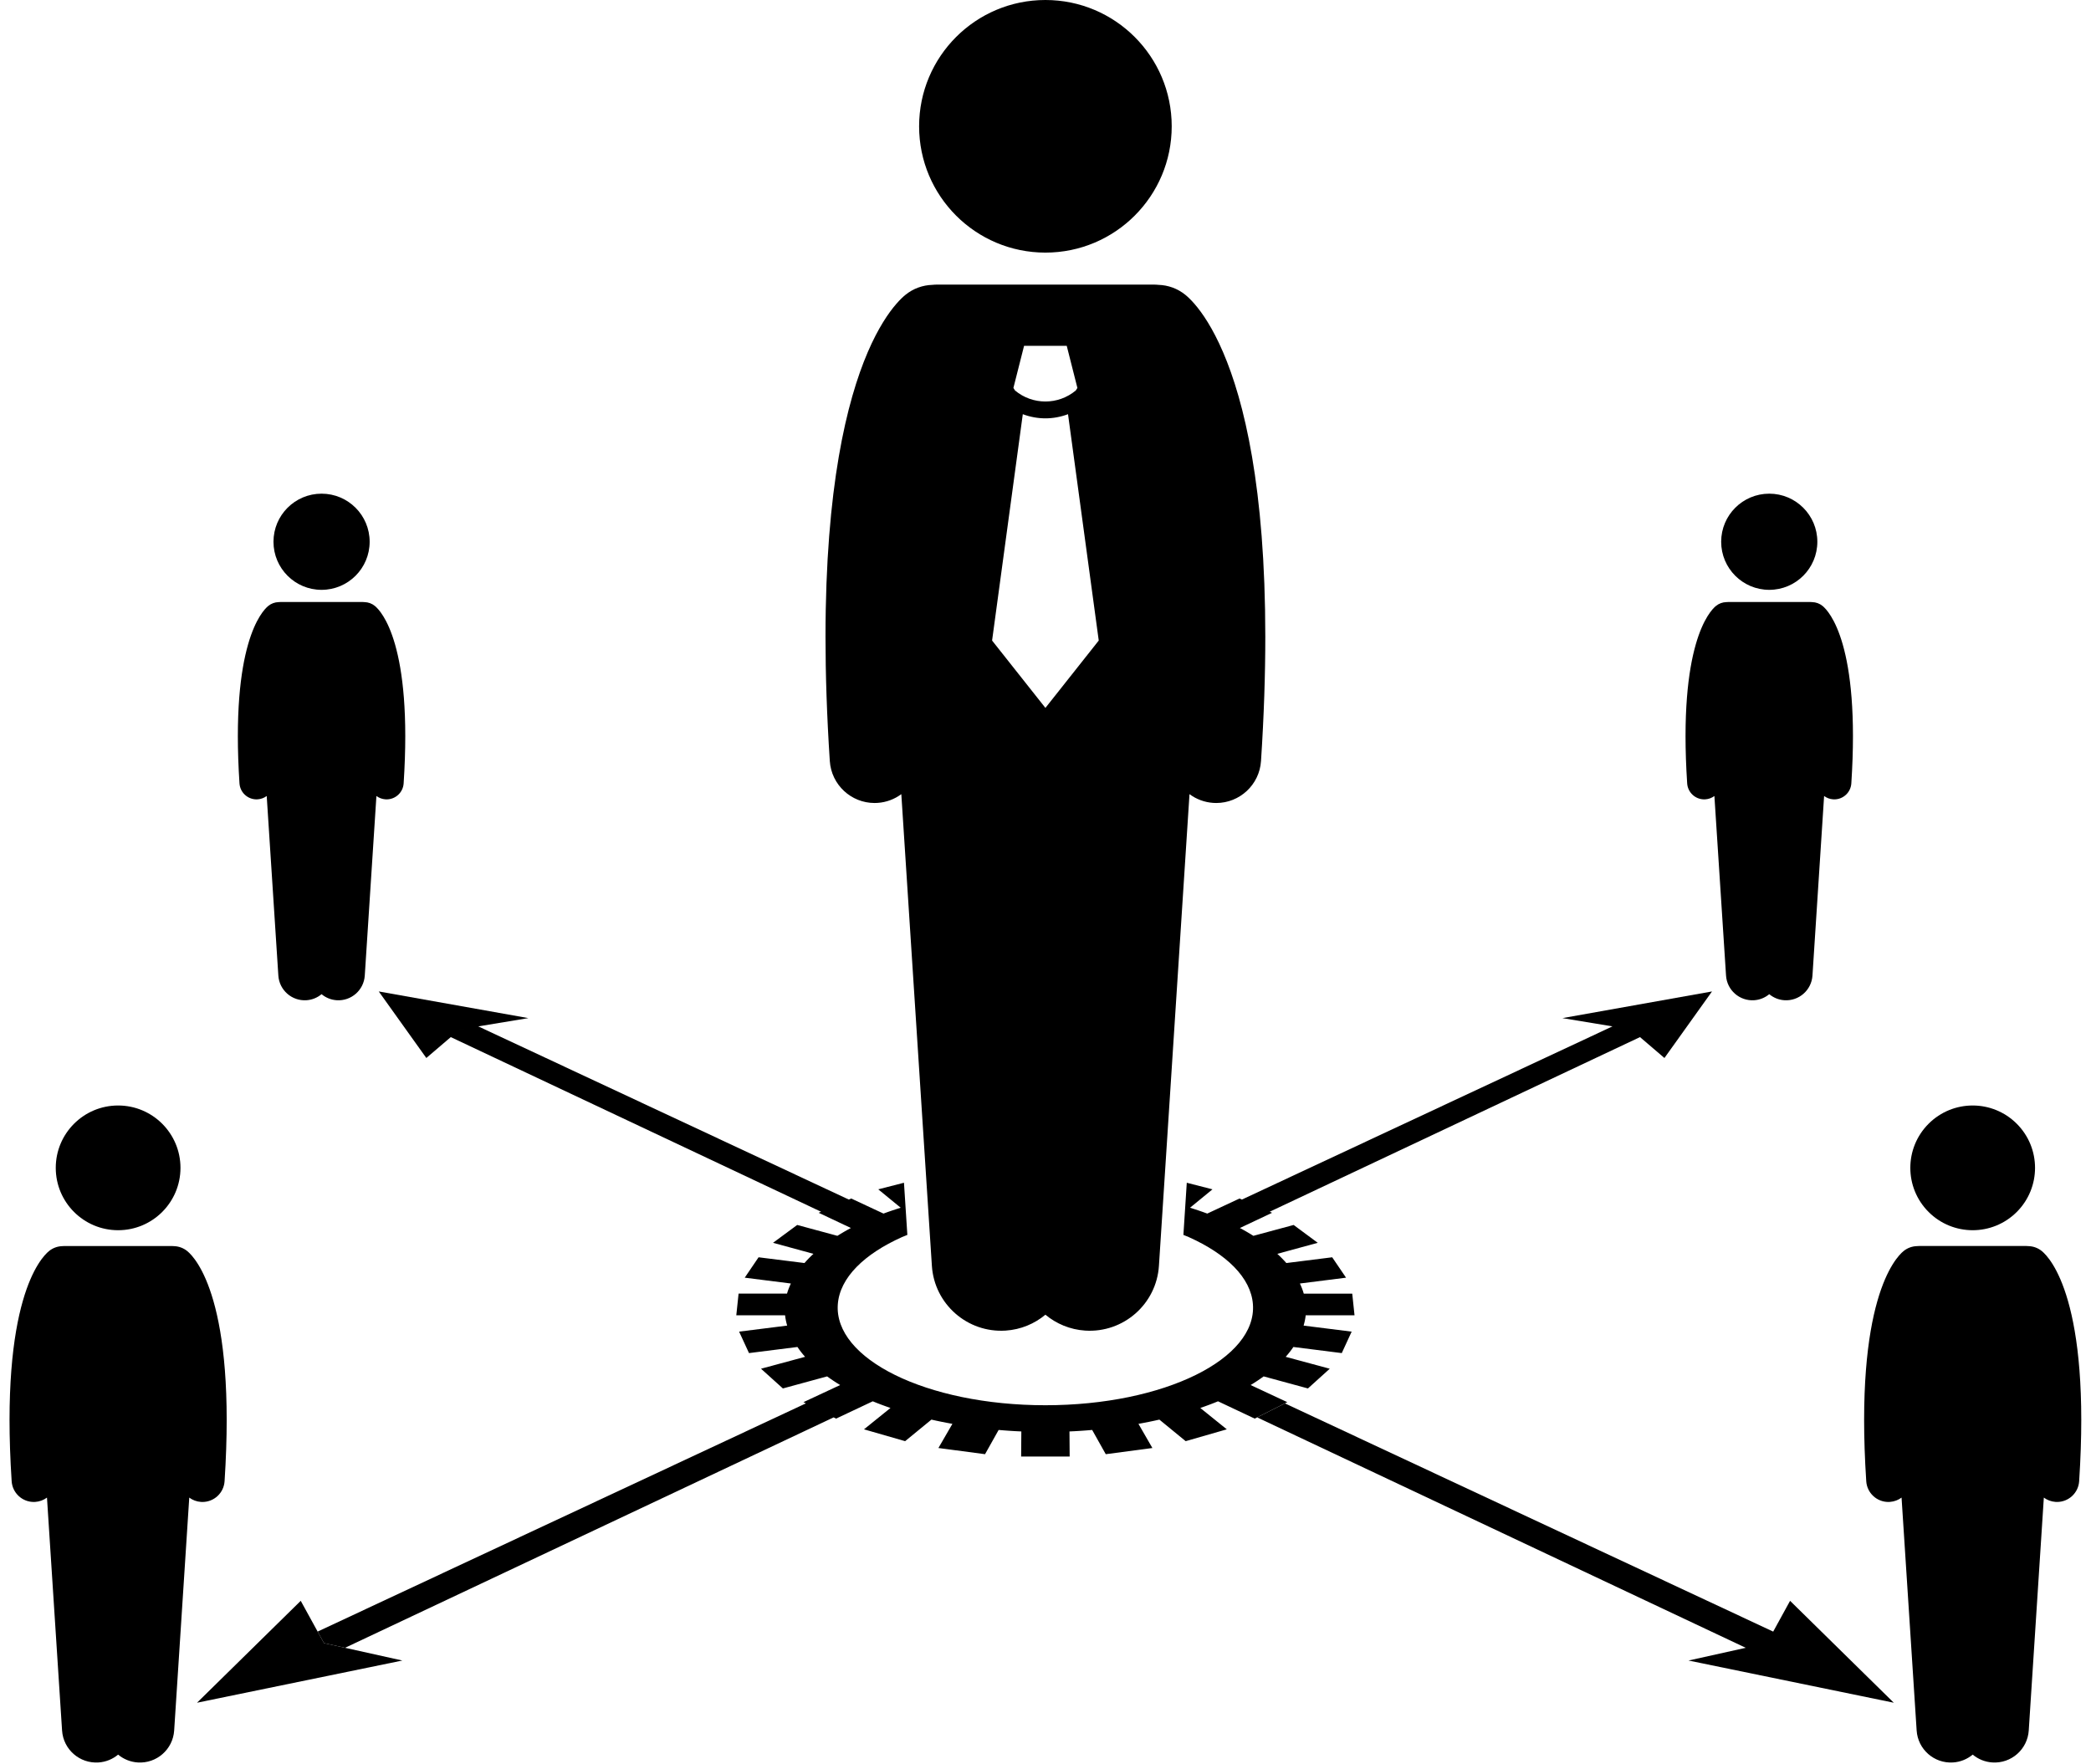
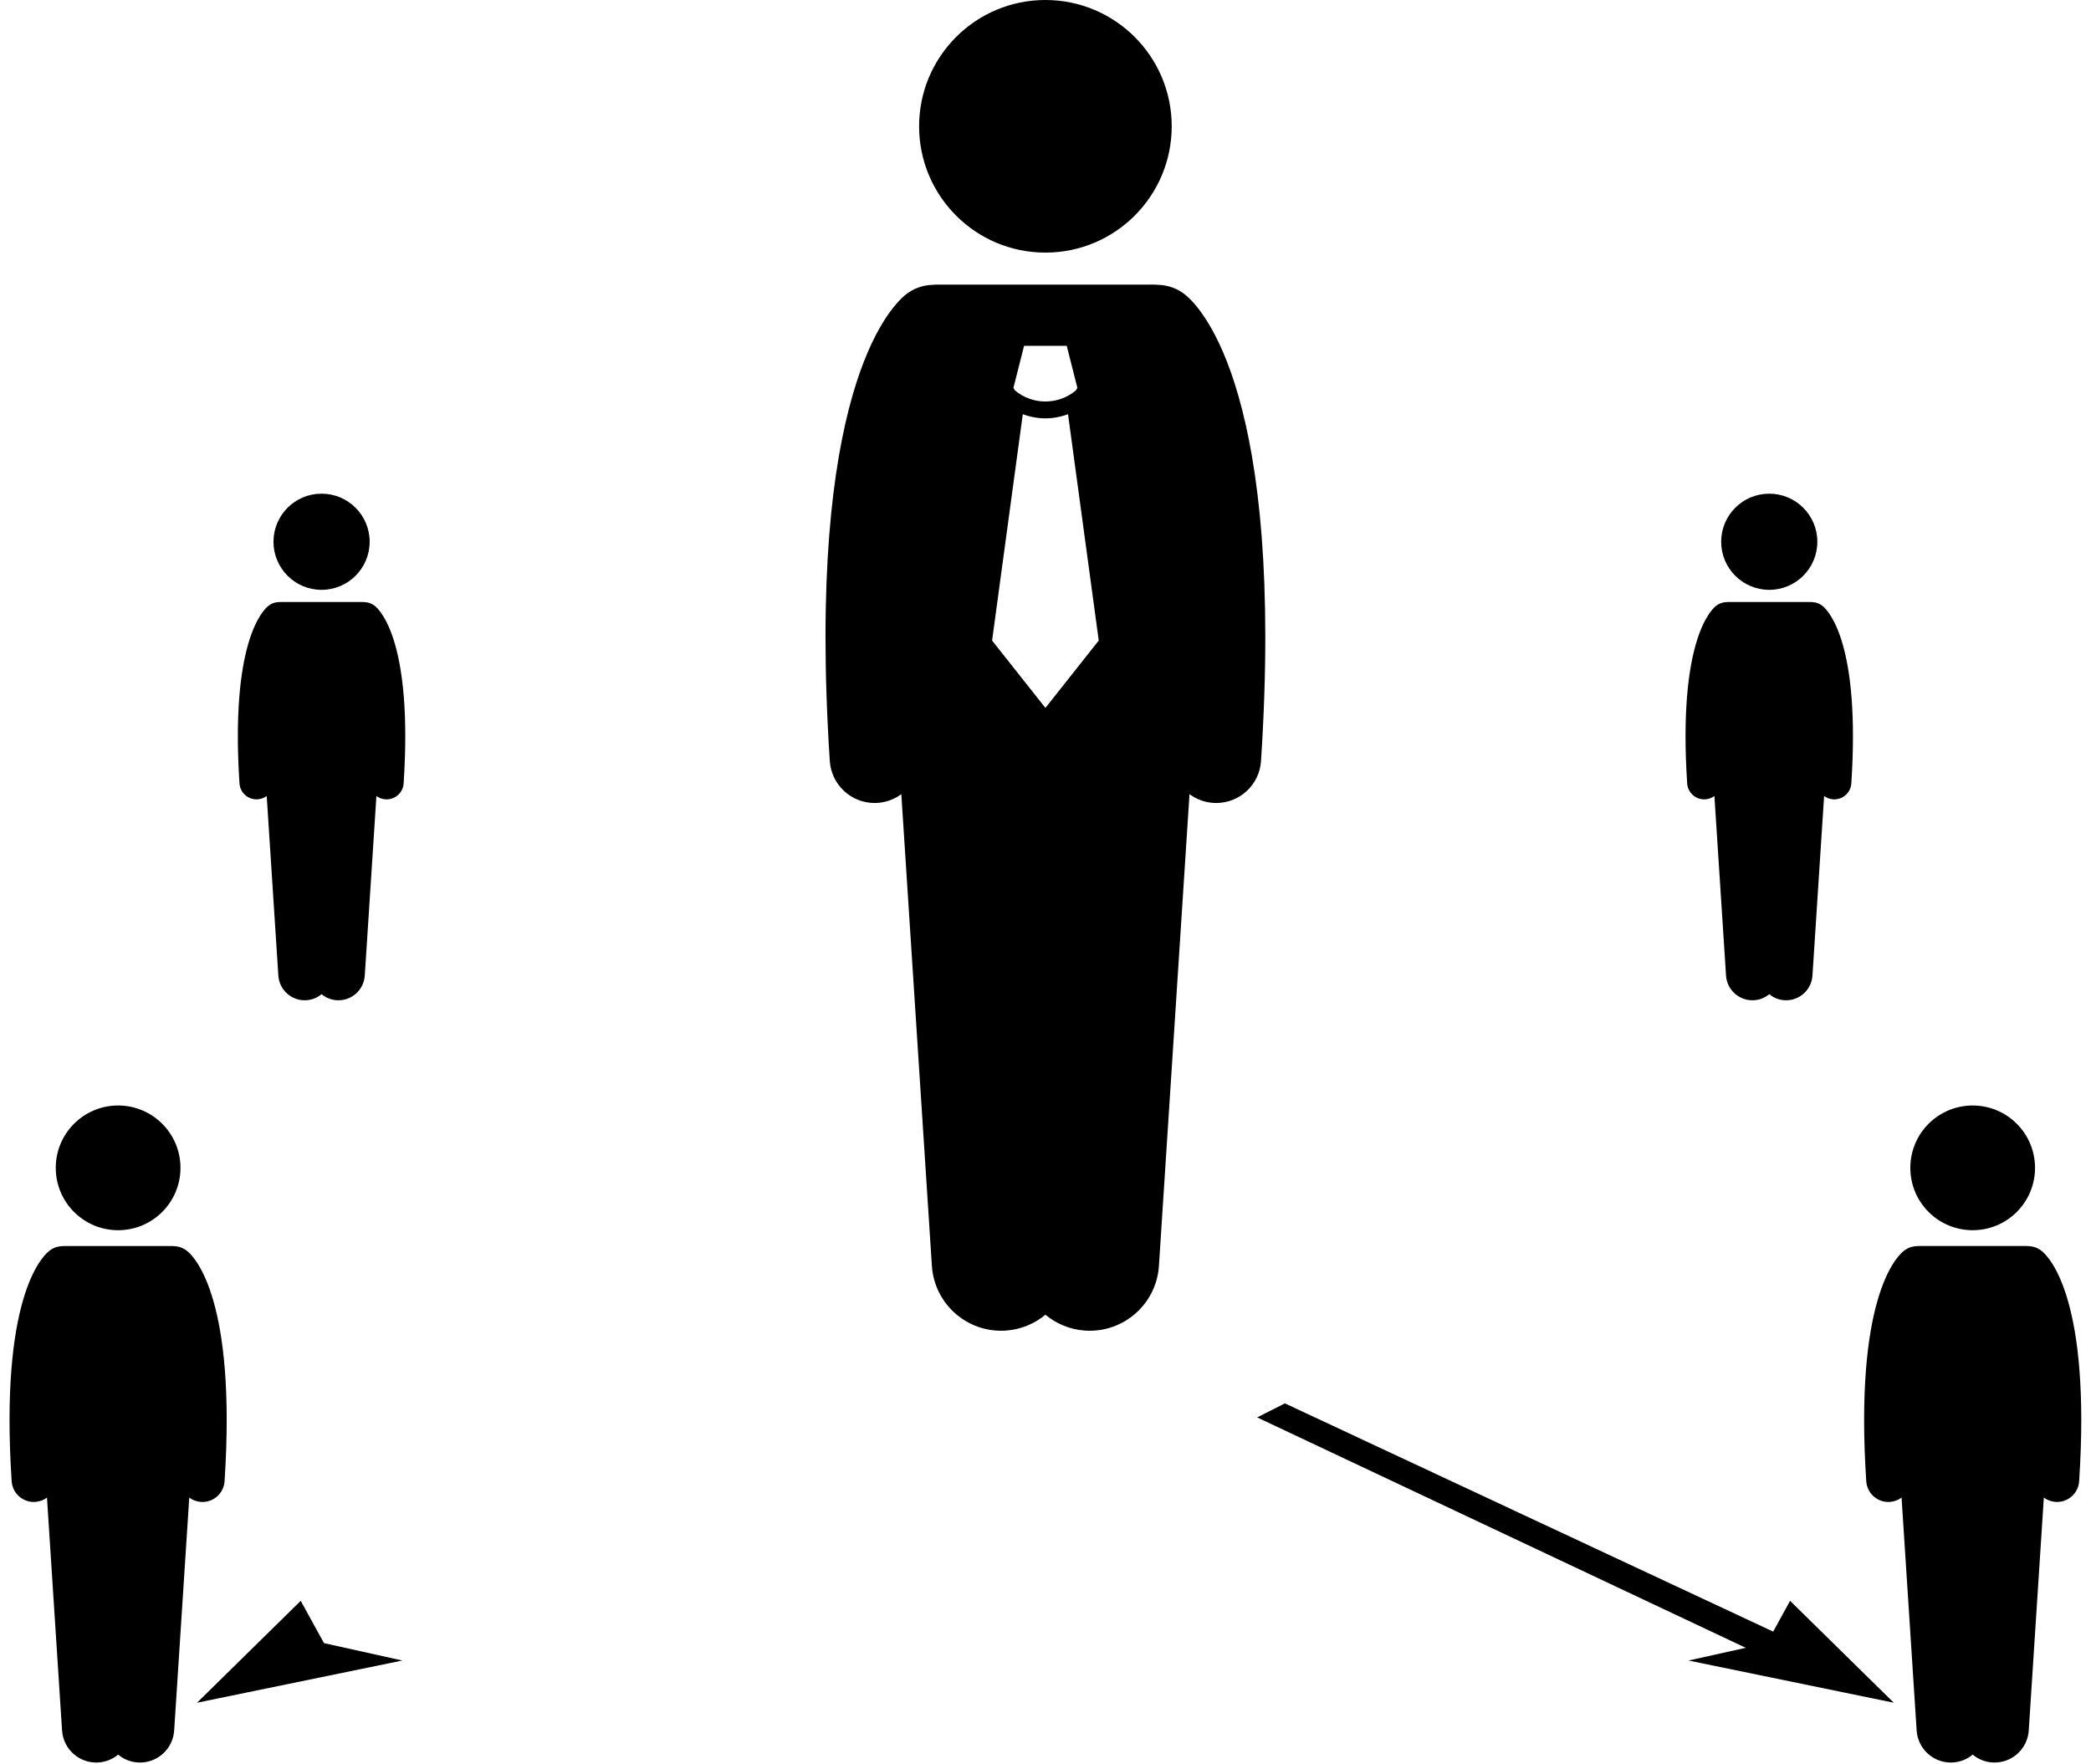
<svg xmlns="http://www.w3.org/2000/svg" height="314.2" preserveAspectRatio="xMidYMid meet" version="1.0" viewBox="-1.7 0.0 372.5 314.2" width="372.5" zoomAndPan="magnify">
  <g id="change1_1">
-     <path d="M65.772,176.617l8.475,11.856l4.357-3.721l65.965,31.107l-0.429,0.188l5.743,2.71 c-0.211,0.111-0.419,0.224-0.624,0.338c-0.205,0.114-0.407,0.23-0.607,0.346s-0.397,0.234-0.593,0.352 c-0.196,0.118-0.39,0.238-0.583,0.358l-7.161-1.935l-4.304,3.179l7.198,1.963 c-0.146,0.134-0.288,0.268-0.427,0.403c-0.139,0.135-0.276,0.271-0.409,0.408 c-0.133,0.137-0.263,0.275-0.39,0.413c-0.127,0.138-0.25,0.277-0.371,0.417l-8.176-1.025l-2.467,3.633 l8.22,1.039c-0.069,0.148-0.136,0.296-0.2,0.445c-0.064,0.149-0.125,0.298-0.183,0.448 c-0.058,0.15-0.113,0.301-0.164,0.452c-0.051,0.151-0.098,0.304-0.141,0.457h-8.626l-0.407,3.858h8.69 c0.016,0.154,0.036,0.308,0.06,0.462c0.024,0.154,0.053,0.307,0.084,0.46c0.032,0.153,0.067,0.306,0.105,0.458 c0.038,0.152,0.079,0.305,0.122,0.457l-8.56,1.074l1.762,3.824l8.628-1.089c0.099,0.149,0.202,0.297,0.309,0.445 c0.107,0.148,0.217,0.294,0.33,0.441c0.114,0.146,0.231,0.292,0.352,0.436c0.121,0.145,0.245,0.289,0.373,0.432 l-7.852,2.119l3.897,3.514l7.878-2.147c0.184,0.132,0.369,0.263,0.557,0.394c0.188,0.13,0.377,0.26,0.57,0.388 c0.192,0.129,0.388,0.256,0.586,0.382c0.199,0.126,0.401,0.251,0.608,0.375l-6.533,3.051l1.979,0.999 l-1.549-0.782l-86.979,40.653l1.129,2.054l3.756,0.834l87.037-41.045l-1.387-0.7l1.821,0.919l6.536-3.084 c0.252,0.105,0.507,0.208,0.765,0.309c0.258,0.101,0.519,0.201,0.782,0.3c0.264,0.099,0.529,0.196,0.798,0.292 c0.268,0.097,0.539,0.192,0.811,0.287l-4.718,3.805l7.327,2.108l4.685-3.839 c0.304,0.07,0.61,0.137,0.917,0.203c0.308,0.066,0.617,0.13,0.929,0.193c0.311,0.063,0.625,0.124,0.94,0.183 c0.315,0.06,0.632,0.118,0.952,0.175l-2.492,4.305l8.306,1.1l2.422-4.318c0.333,0.029,0.666,0.056,1.001,0.082 c0.334,0.026,0.67,0.051,1.006,0.073s0.674,0.044,1.014,0.062c0.339,0.019,0.68,0.035,1.023,0.049l-0.035,4.467 h8.645l-0.035-4.467c0.343-0.014,0.683-0.03,1.023-0.049c0.339-0.019,0.677-0.039,1.014-0.062 c0.337-0.023,0.672-0.047,1.006-0.073c0.334-0.026,0.668-0.054,1-0.082l2.422,4.318l8.306-1.1l-2.483-4.305 c0.317-0.057,0.632-0.116,0.946-0.175c0.314-0.06,0.626-0.121,0.937-0.183c0.311-0.063,0.62-0.127,0.928-0.193 c0.307-0.066,0.613-0.134,0.917-0.203l4.685,3.839l7.326-2.108l-4.718-3.805c0.272-0.095,0.543-0.191,0.811-0.287 c0.268-0.097,0.534-0.194,0.798-0.292c0.263-0.099,0.524-0.198,0.782-0.3c0.258-0.101,0.513-0.204,0.765-0.309 l6.535,3.084l2.911-1.47l2.895-1.461l-6.533-3.051c0.206-0.124,0.409-0.249,0.609-0.375 c0.199-0.126,0.395-0.254,0.588-0.382c0.193-0.128,0.383-0.258,0.57-0.388c0.187-0.13,0.371-0.262,0.553-0.394 l7.888,2.147l3.888-3.514l-7.852-2.119c0.128-0.143,0.253-0.287,0.374-0.432c0.121-0.145,0.239-0.29,0.353-0.436 c0.114-0.146,0.225-0.293,0.333-0.441c0.108-0.147,0.212-0.296,0.314-0.445l8.619,1.089l1.762-3.824l-8.56-1.074 c0.043-0.152,0.084-0.304,0.122-0.457c0.038-0.152,0.073-0.305,0.105-0.458c0.032-0.153,0.06-0.306,0.084-0.46 c0.024-0.154,0.044-0.307,0.06-0.462h8.699l-0.407-3.858h-8.635c-0.043-0.153-0.09-0.305-0.141-0.457 c-0.051-0.151-0.106-0.302-0.164-0.452c-0.058-0.15-0.119-0.299-0.183-0.448c-0.064-0.149-0.131-0.297-0.2-0.445 l8.22-1.039l-2.467-3.633l-8.167,1.025c-0.123-0.14-0.248-0.279-0.376-0.417 c-0.128-0.138-0.259-0.276-0.392-0.413c-0.134-0.137-0.27-0.273-0.41-0.408c-0.14-0.135-0.282-0.27-0.428-0.403 l7.198-1.963l-4.295-3.179l-7.17,1.935c-0.191-0.12-0.384-0.239-0.58-0.358 c-0.195-0.118-0.393-0.236-0.593-0.352s-0.403-0.232-0.609-0.346c-0.205-0.114-0.414-0.227-0.625-0.338 l5.742-2.71l-0.429-0.188l-2.479-1.086l2.479,1.086l65.969-31.109l-1.594-1.363l5.946,5.086l8.476-11.856 l-26.648,4.751l8.913,1.472l-66.009,30.852h-0l-0.43-0.188l-5.744,2.683 c-0.247-0.092-0.497-0.183-0.749-0.272c-0.252-0.089-0.506-0.177-0.763-0.264c-0.256-0.086-0.514-0.172-0.774-0.256 c-0.26-0.084-0.521-0.167-0.785-0.249l3.999-3.277l-4.578-1.172l-0.602,9.29 c0.315,0.132,0.65,0.253,0.955,0.39c3.353,1.504,6.117,3.306,8.089,5.322c1.987,2.032,3.172,4.285,3.342,6.671 c0.171,2.408-0.708,4.723-2.457,6.846c-1.763,2.141-4.407,4.083-7.74,5.726 c-3.354,1.653-7.397,2.998-11.927,3.932c-4.546,0.937-9.567,1.456-14.848,1.456 c-5.284,0-10.307-0.519-14.854-1.456c-4.531-0.934-8.576-2.279-11.93-3.932 c-3.333-1.643-5.977-3.586-7.74-5.726c-1.749-2.123-2.628-4.438-2.457-6.846 c0.17-2.386,1.355-4.638,3.342-6.671c1.972-2.016,4.736-3.818,8.09-5.322c0.306-0.137,0.641-0.259,0.957-0.391 l-0.602-9.29l-4.581,1.173l3.999,3.277c-0.263,0.082-0.525,0.165-0.784,0.249c-0.26,0.084-0.518,0.169-0.774,0.256 c-0.256,0.087-0.51,0.174-0.762,0.264c-0.252,0.089-0.502,0.18-0.749,0.272l-5.745-2.683l-0.43,0.188 l-66.007-30.851l8.919-1.473L65.772,176.617z M80.199,183.39l0.003-0.002l3.11-0.514L80.199,183.39z" fill="inherit" />
    <path d="M54.887 290.653L51.874 285.172 33.397 303.326 69.98 295.807 59.772 293.541 56.016 292.707z" fill="inherit" />
    <path d="M335.669 303.326L317.192 285.172 314.185 290.656 227.2 250 224.734 251.245 222.256 252.496 309.298 293.542 313.053 292.709 313.053 292.709 309.298 293.542 299.095 295.807z" fill="inherit" />
    <path d="M164.31,225.496c0.442,6.816,6.325,11.979,13.137,11.538c2.708-0.175,5.148-1.22,7.087-2.831 c1.94,1.611,4.379,2.656,7.087,2.831c6.812,0.441,12.695-4.722,13.137-11.538l5.445-84.025 c1.193,0.885,2.643,1.453,4.235,1.558c0.178,0.012,0.354,0.018,0.53,0.018c4.18,0,7.699-3.248,7.975-7.479 c4.251-65.06-10.46-80.577-13.453-83.026c-1.419-1.163-3.119-1.747-4.821-1.798 c-0.269-0.028-0.541-0.044-0.817-0.044h-38.635c-0.276,0-0.549,0.016-0.817,0.044 c-1.703,0.051-3.402,0.636-4.821,1.798c-2.993,2.45-17.704,17.967-13.453,83.026 c0.276,4.231,3.795,7.479,7.975,7.479c0.175,0,0.352-0.006,0.53-0.018c1.593-0.104,3.042-0.673,4.235-1.558 L164.31,225.496z M180.733,61.607h3.801h3.799l1.9,7.5l-0.289,0.456c-1.566,1.306-3.484,1.96-5.412,1.962 c-1.928-0.002-3.843-0.655-5.408-1.958l-0.291-0.46L180.733,61.607z M180.506,73.786 c1.297,0.486,2.662,0.74,4.027,0.739h0.002c0,0,0.004,0,0.006,0c1.363,0,2.725-0.254,4.021-0.74l5.473,40.322 l-9.5,12l-9.5-12L180.506,73.786z" fill="inherit" />
    <circle cx="184.534" cy="22.5" fill="inherit" r="22.5" />
    <path d="M43.999,142.401c0.067,0,0.134-0.002,0.202-0.007c0.606-0.04,1.158-0.256,1.612-0.593l2.073,31.989 c0.168,2.595,2.408,4.561,5.001,4.393c1.031-0.067,1.96-0.464,2.698-1.078c0.738,0.613,1.667,1.011,2.698,1.078 c2.593,0.168,4.833-1.798,5.001-4.393l2.073-31.989c0.454,0.337,1.006,0.553,1.612,0.593 c0.068,0.004,0.135,0.007,0.202,0.007c1.591,0,2.931-1.236,3.036-2.847c1.618-24.768-3.982-30.676-5.122-31.608 c-0.54-0.443-1.187-0.665-1.835-0.685c-0.102-0.011-0.206-0.017-0.311-0.017H48.231 c-0.105,0-0.209,0.006-0.311,0.017c-0.648,0.019-1.295,0.242-1.835,0.685c-1.139,0.933-6.74,6.84-5.122,31.608 C41.068,141.165,42.407,142.401,43.999,142.401z" fill="inherit" />
    <circle cx="55.585" cy="96.509" fill="inherit" r="8.566" />
    <path d="M4.315,267.561c0.086,0,0.174-0.003,0.262-0.009c0.786-0.052,1.502-0.332,2.091-0.769l2.689,41.487 c0.218,3.365,3.123,5.915,6.486,5.697c1.337-0.086,2.542-0.602,3.499-1.398c0.958,0.796,2.162,1.311,3.499,1.398 c3.363,0.218,6.268-2.332,6.486-5.697l2.688-41.486c0.589,0.437,1.305,0.718,2.091,0.769 c0.088,0.006,0.175,0.009,0.262,0.009c2.064,0,3.801-1.603,3.938-3.693c2.099-32.122-5.165-39.784-6.642-40.993 c-0.701-0.574-1.54-0.863-2.38-0.888c-0.133-0.014-0.267-0.022-0.404-0.022H9.804 c-0.137,0-0.271,0.008-0.404,0.022c-0.841,0.025-1.68,0.314-2.381,0.888c-1.478,1.21-8.741,8.871-6.642,40.993 C0.514,265.958,2.252,267.561,4.315,267.561z" fill="inherit" />
    <circle cx="19.342" cy="208.043" fill="inherit" r="11.109" />
    <path d="M301.896,142.401c0.067,0,0.134-0.002,0.202-0.007c0.606-0.04,1.158-0.256,1.612-0.593l2.073,31.989 c0.168,2.595,2.408,4.561,5.001,4.393c1.031-0.067,1.96-0.464,2.698-1.078c0.738,0.613,1.667,1.011,2.698,1.078 c2.593,0.168,4.833-1.798,5.001-4.393l2.073-31.989c0.454,0.337,1.006,0.553,1.612,0.593 c0.068,0.004,0.135,0.007,0.202,0.007c1.591,0,2.931-1.236,3.036-2.847c1.618-24.768-3.982-30.676-5.122-31.608 c-0.54-0.443-1.187-0.665-1.835-0.685c-0.102-0.011-0.206-0.017-0.311-0.017h-14.708 c-0.105,0-0.209,0.006-0.311,0.017c-0.648,0.019-1.295,0.242-1.835,0.685c-1.139,0.933-6.74,6.84-5.122,31.608 C298.965,141.165,300.305,142.401,301.896,142.401z" fill="inherit" />
    <circle cx="313.483" cy="96.509" fill="inherit" r="8.566" />
    <path d="M334.699,267.561c0.087,0,0.174-0.003,0.262-0.009c0.786-0.052,1.502-0.332,2.091-0.769l2.688,41.486 c0.218,3.365,3.123,5.915,6.486,5.697c1.337-0.086,2.542-0.602,3.499-1.398c0.958,0.796,2.162,1.311,3.499,1.398 c3.363,0.218,6.268-2.332,6.486-5.697l2.688-41.487c0.589,0.437,1.305,0.718,2.091,0.769 c0.088,0.006,0.175,0.009,0.262,0.009c2.064,0,3.801-1.603,3.938-3.693c2.099-32.122-5.165-39.784-6.642-40.993 c-0.701-0.574-1.54-0.863-2.38-0.888c-0.133-0.014-0.267-0.022-0.404-0.022h-19.075 c-0.137,0-0.271,0.008-0.404,0.022c-0.841,0.025-1.68,0.314-2.381,0.888c-1.478,1.21-8.741,8.871-6.642,40.993 C330.898,265.958,332.635,267.561,334.699,267.561z" fill="inherit" />
    <circle cx="349.726" cy="208.043" fill="inherit" r="11.109" transform="rotate(-45.001 349.725 208.048)" />
  </g>
</svg>